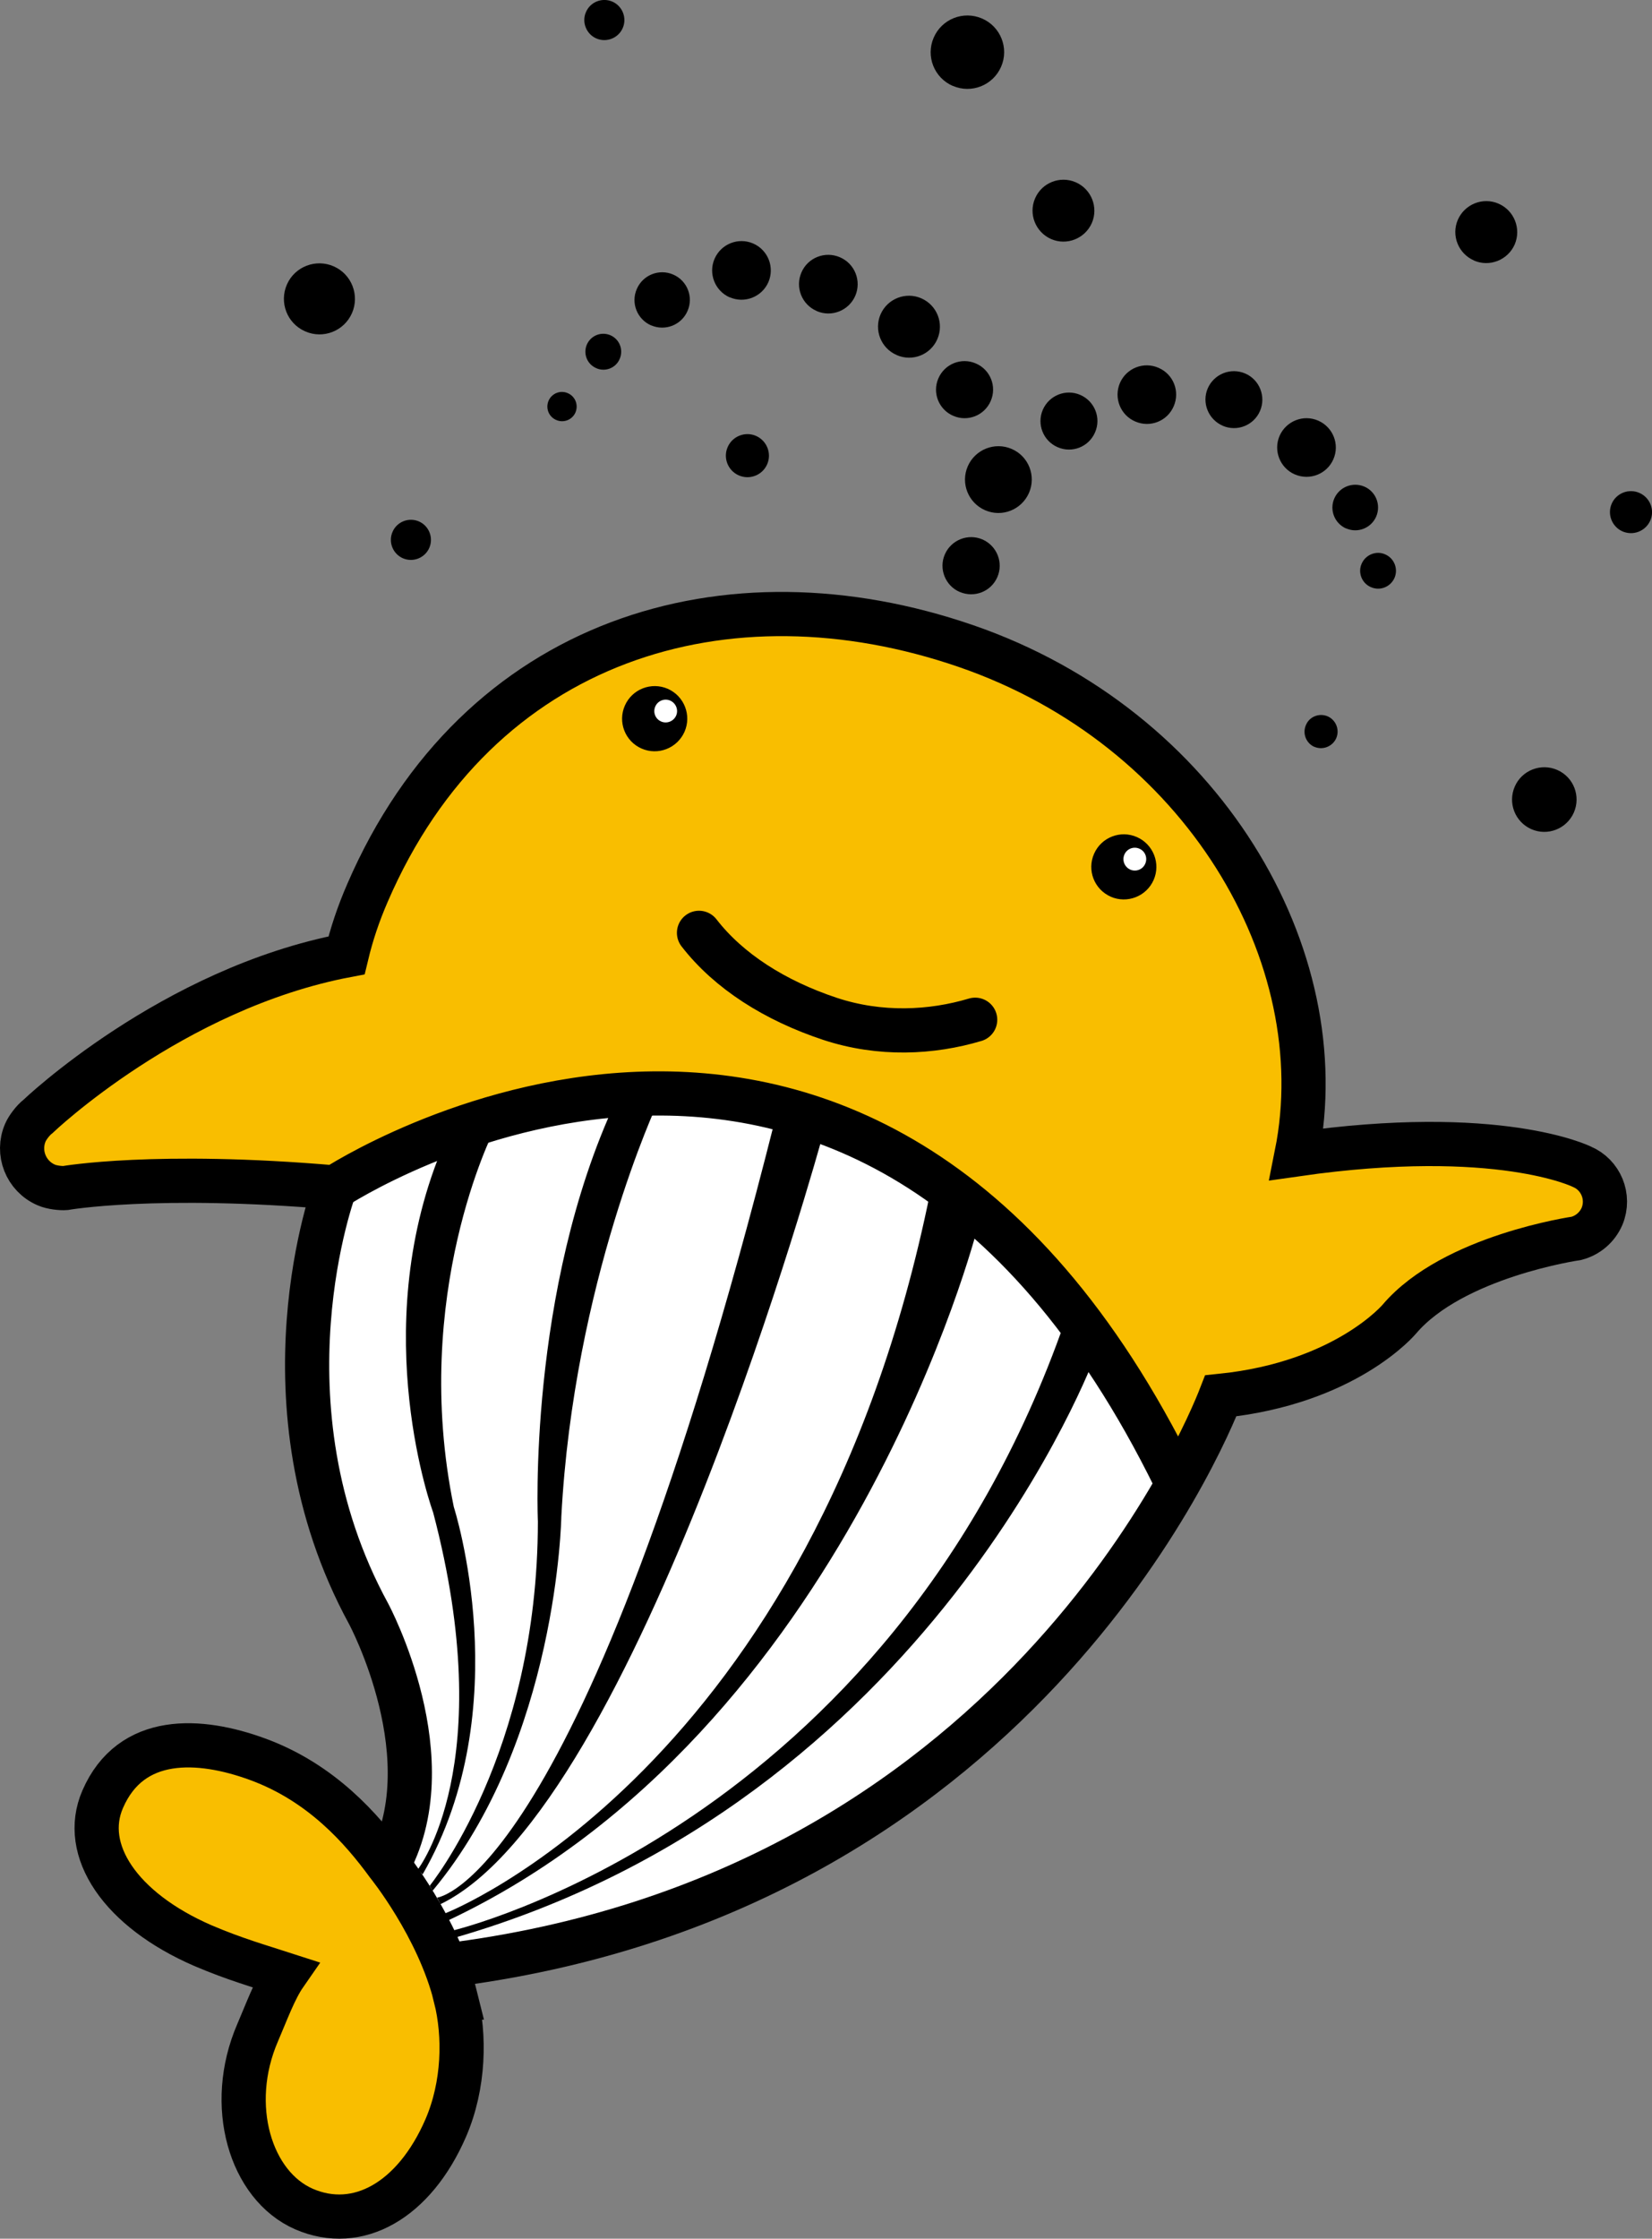
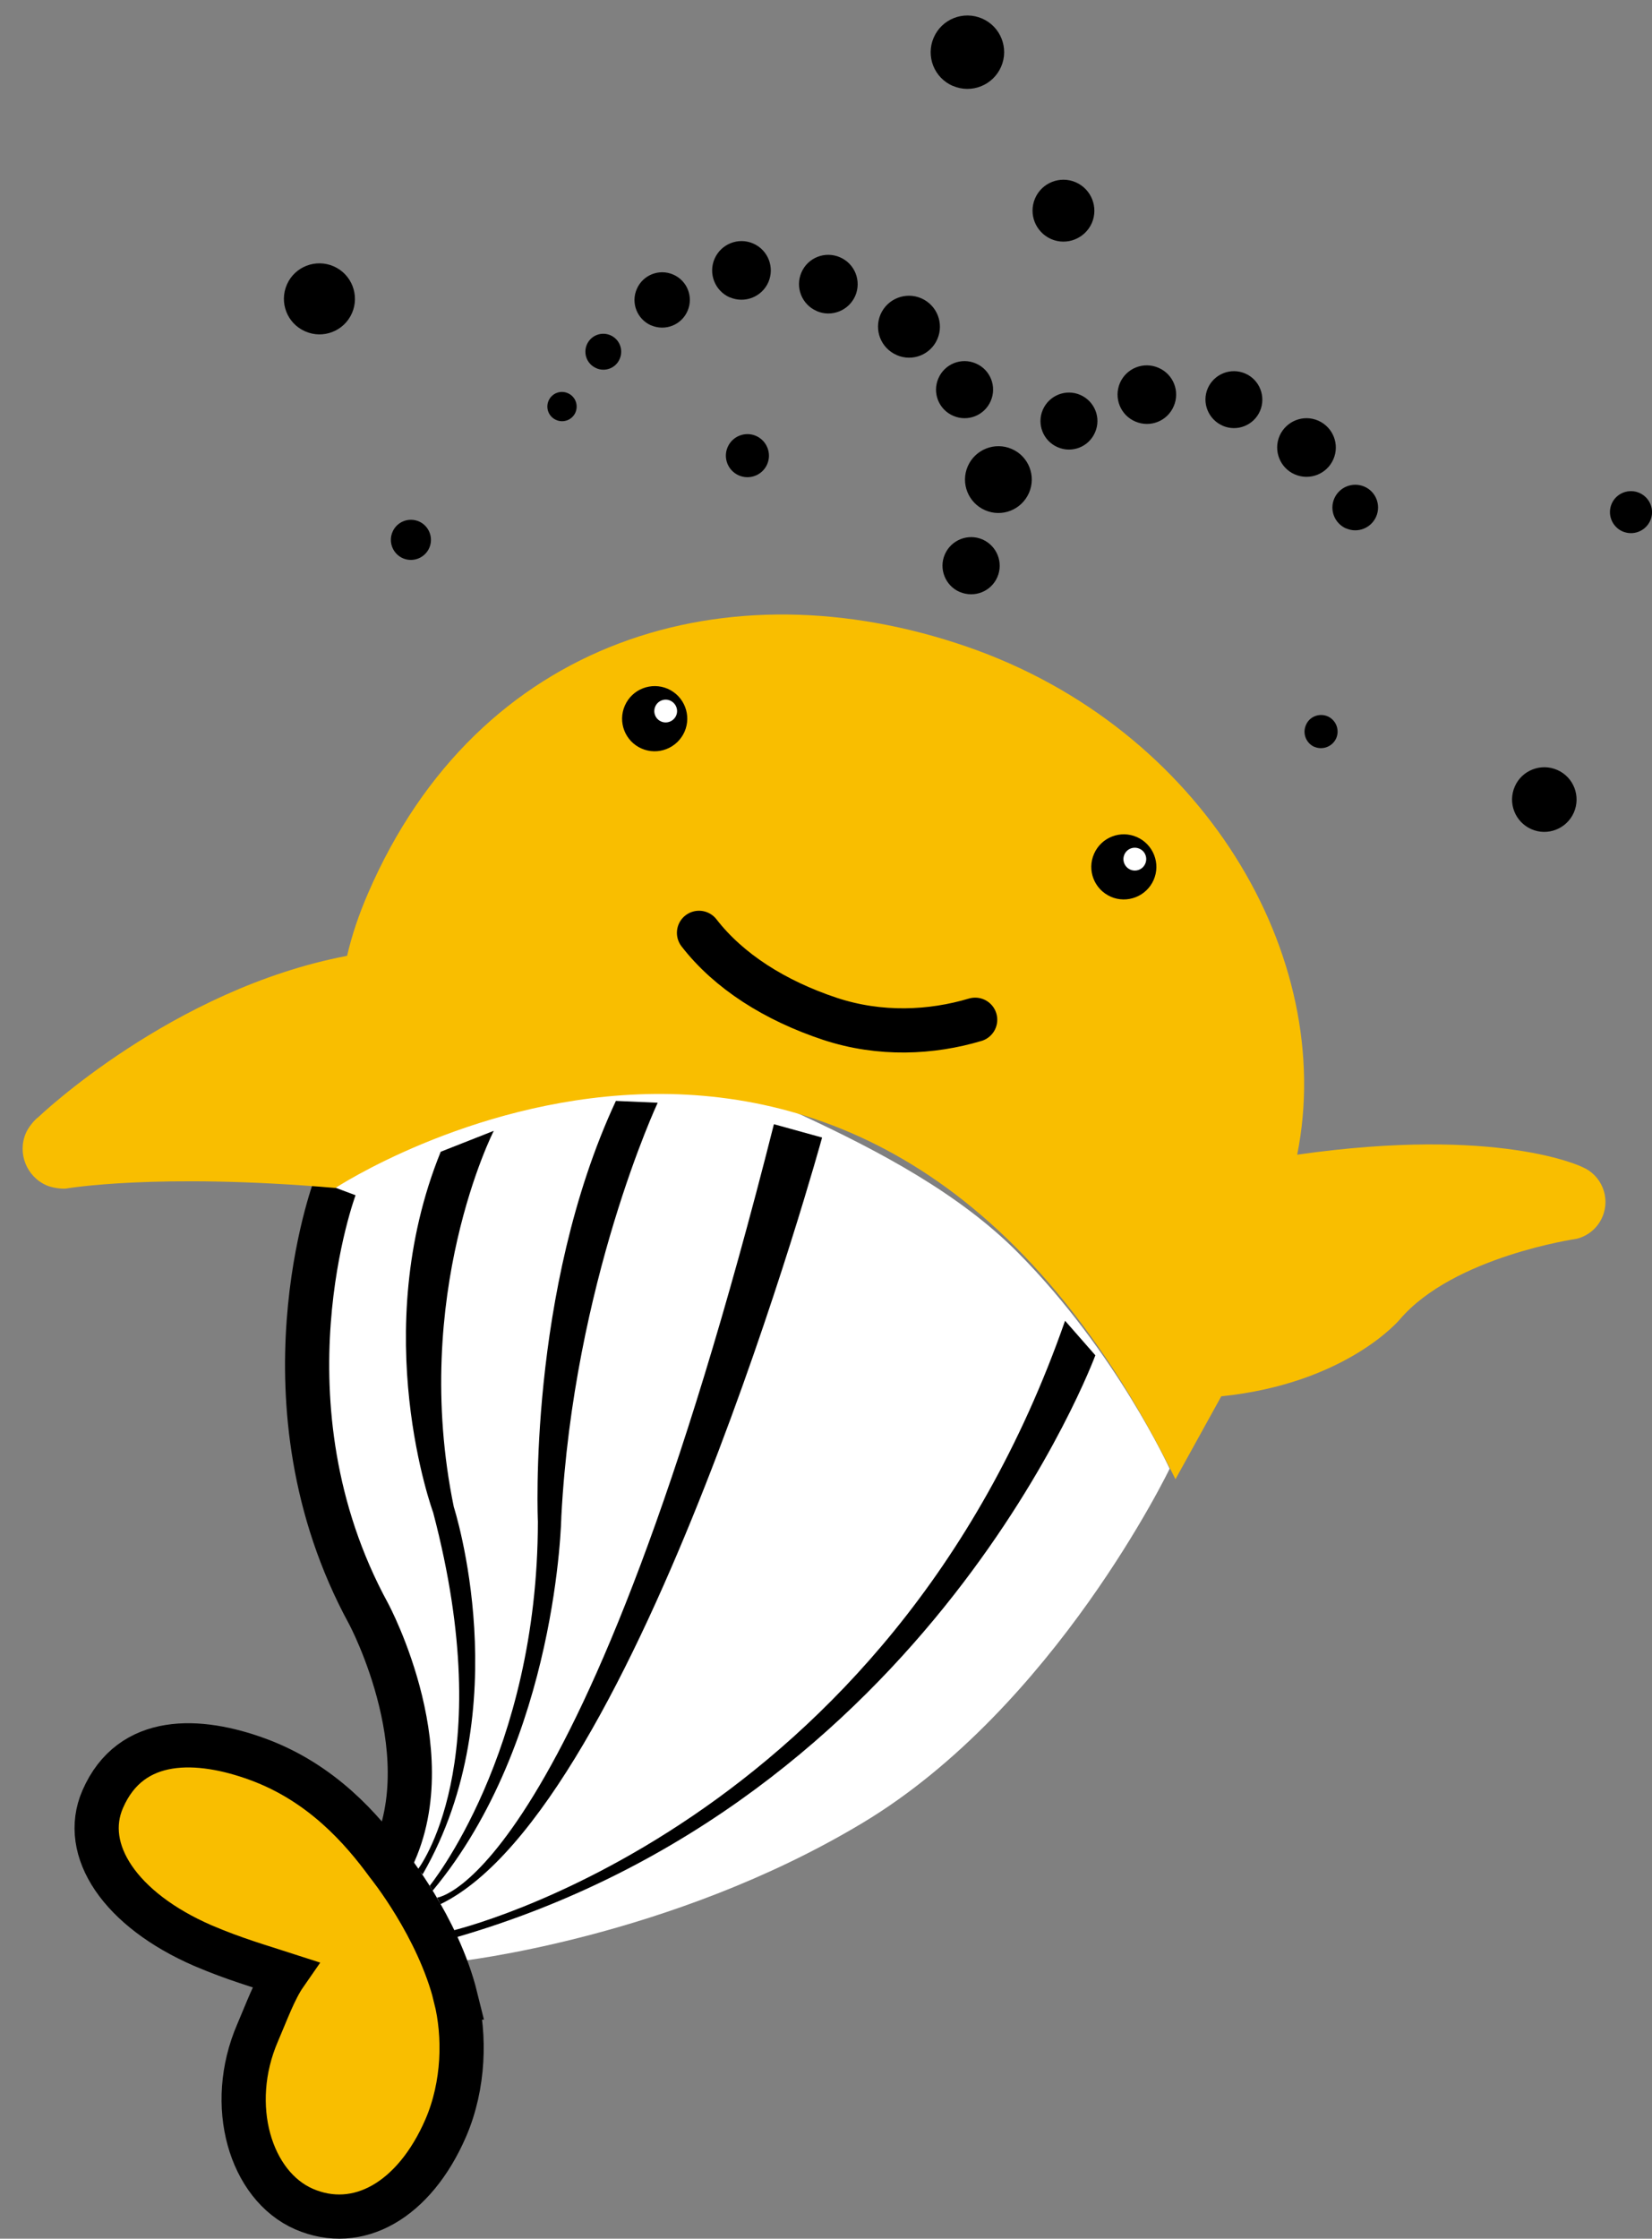
<svg xmlns="http://www.w3.org/2000/svg" id="_レイヤー_2" data-name="レイヤー 2" viewBox="0 0 207.1 280.54">
  <rect x="0" y="0" width="207.1" height="280.54" fill="#808080" stroke="none" />
  <defs>
    <style>
      .cls-1 {
        fill: #fff;
      }

      .cls-2 {
        stroke-linecap: round;
      }

      .cls-2, .cls-3, .cls-4 {
        stroke: #000;
        stroke-width: 5.54px;
      }

      .cls-2, .cls-4 {
        fill: none;
      }

      .cls-3, .cls-5 {
        fill: #f9be00;
      }
    </style>
  </defs>
  <g id="_レイヤー_1-2" data-name="レイヤー 1">
    <g>
      <path class="cls-1" d="M49.29,233.28s4.91-14.94.62-22.34c-4.29-7.4-11.98-30.09-11.37-36.48.61-6.4,3.44-25.65,3.44-25.65,0,0,31.88-21.43,58.4-9.13,9.91,4.6,19.96,9.94,27.29,17.35,12.3,12.43,18.96,27.02,18.96,27.02,0,0-14.38,29.91-38.5,44.39-24.12,14.49-50.85,17.37-50.85,17.37l-7.99-12.54Z" />
      <g>
        <path d="M153.27,53.35c1.81.79,3.91-.04,4.69-1.85.78-1.81-.06-3.92-1.85-4.69-1.81-.79-3.91.05-4.7,1.85-.78,1.8.06,3.9,1.87,4.69Z" />
        <path class="cls-4" d="M41.98,148.81s-10.15,27.06,4.23,53.42c0,0,9.93,18.47,2.26,31.82" />
        <path d="M137.32,169.83s-20.6,55.89-80.48,73.04l-.15-.93s54.61-12.76,76.83-76.43l3.79,4.32Z" />
-         <path d="M122.55,153.83s-16.05,63.2-66.51,86.89l-.21-.96s46.09-17.86,60.79-90.38l5.93,4.46Z" />
        <path d="M103.06,142.55s-23.07,84.08-47.84,96.07l-.42-.82s18.22-1.93,42.22-96.92" />
        <path d="M82.45,138.19s-10.53,22.49-12.08,51.86c0,0-.44,28.06-16.14,46.89l-.36-.63s13.54-16.55,13.56-45.64c0,0-1.33-28.89,9.78-52.71" />
        <path d="M61.9,141.71s-10.48,20.54-5.01,47.13c0,0,8.13,25.17-3.91,46.05l-.59-.64s10.24-13.11,1.91-44.72c0,0-8.28-22.46.95-45.2" />
        <path d="M162.33,59.45c1.86.81,4.03-.05,4.83-1.91.81-1.86-.05-4.02-1.91-4.83-1.86-.81-4.02.05-4.84,1.91-.8,1.86.05,4.02,1.91,4.83Z" />
        <path d="M102.38,38.98c1.87.81,4.03-.05,4.84-1.91.8-1.86-.05-4.03-1.92-4.83-1.86-.81-4.03.04-4.83,1.9-.81,1.87.05,4.03,1.91,4.83Z" />
        <path d="M91.5,37.26c1.86.8,4.02-.05,4.83-1.91.8-1.87-.05-4.03-1.92-4.84-1.86-.8-4.02.06-4.83,1.92-.81,1.86.05,4.03,1.91,4.84Z" />
        <path d="M142.32,52.82c1.86.81,4.02-.04,4.82-1.91.81-1.86-.04-4.02-1.91-4.82-1.86-.81-4.02.04-4.83,1.9-.8,1.87.05,4.03,1.92,4.83Z" />
        <path d="M112.42,44.5c1.97.86,4.25-.05,5.09-2.01.85-1.96-.04-4.25-2.02-5.11-1.96-.85-4.24.05-5.1,2.01-.85,1.97.05,4.25,2.02,5.1Z" />
        <path class="cls-3" d="M57.12,250.32c1.19,4.77,1.09,10.95-1.24,16.35-3.95,9.11-11.04,13.07-17.76,10.16-6.72-2.92-9.77-12.99-5.82-22.11,1.08-2.5,2.12-5.39,3.44-7.29h0c-3.09-1-6.36-1.93-10.29-3.61-10.4-4.51-15.34-11.98-12.58-18.34,3.55-8.2,12.18-7.68,19.43-5.02,8.03,2.94,13.08,8.76,16.29,13.15,0,0,6.34,7.81,8.54,16.71Z" />
        <path d="M191.96,103.9c2.05.91,4.44-.03,5.34-2.07.9-2.05-.02-4.44-2.07-5.34-2.04-.9-4.44.03-5.33,2.07-.9,2.05.02,4.43,2.06,5.34Z" />
        <path d="M38.25,41.52c2.25,1,4.88-.02,5.87-2.27.99-2.24-.03-4.88-2.28-5.87-2.24-.99-4.88.02-5.87,2.27-.99,2.25.02,4.88,2.28,5.87Z" />
        <path d="M203.61,66.67c1.37.47,2.87-.26,3.35-1.63s-.26-2.87-1.64-3.35c-1.38-.47-2.88.26-3.35,1.63s.26,2.87,1.63,3.35Z" />
        <path d="M92.61,59.57c1.36.6,2.96-.01,3.56-1.38.6-1.36-.02-2.95-1.38-3.56-1.36-.6-2.96.02-3.56,1.38-.61,1.36.02,2.96,1.38,3.56Z" />
        <path d="M168.77,66.22c1.44.63,3.12-.04,3.75-1.48.63-1.45-.03-3.14-1.48-3.76-1.45-.62-3.13.03-3.77,1.49-.63,1.45.04,3.13,1.49,3.76Z" />
-         <path d="M171.87,73.58c1.14.5,2.45-.03,2.95-1.16.49-1.13-.03-2.46-1.17-2.95-1.12-.5-2.45.03-2.95,1.17-.5,1.13.03,2.46,1.17,2.94Z" />
        <path d="M74.75,46.14c1.13.5,2.46-.02,2.94-1.17.49-1.14-.02-2.46-1.17-2.96-1.14-.49-2.45.03-2.95,1.17-.49,1.14.03,2.46,1.17,2.95Z" />
        <path d="M81.63,40.77c1.76.76,3.8-.04,4.56-1.8.77-1.77-.04-3.8-1.79-4.56-1.76-.77-3.81.04-4.57,1.81-.77,1.76.05,3.8,1.8,4.56Z" />
        <path d="M69.73,52.63c.93.41,2.01-.02,2.41-.94.4-.94-.02-2.02-.96-2.42-.93-.41-2.01.02-2.41.95-.4.93.02,2.01.96,2.41Z" />
        <path d="M120.32,74.18c1.83.78,3.93-.05,4.71-1.86.79-1.81-.05-3.93-1.87-4.72-1.81-.78-3.92.06-4.71,1.87-.79,1.81.05,3.93,1.86,4.71Z" />
        <path d="M123.5,63.94c2.12.92,4.57-.05,5.5-2.18.92-2.12-.05-4.59-2.17-5.5-2.12-.92-4.59.06-5.51,2.18-.92,2.12.06,4.58,2.18,5.5Z" />
        <path d="M119.45,10.76c2.33,1.01,5.03-.06,6.05-2.39,1.02-2.33-.06-5.05-2.39-6.05-2.34-1.01-5.05.06-6.06,2.4-1.01,2.33.06,5.04,2.4,6.05Z" />
        <path d="M132.59,56.04c1.81.79,3.91-.04,4.69-1.86.79-1.8-.04-3.9-1.85-4.69-1.81-.79-3.91.05-4.7,1.86-.78,1.81.05,3.91,1.86,4.69Z" />
        <path d="M119.51,52.11c1.81.79,3.91-.05,4.69-1.86.79-1.81-.04-3.92-1.86-4.7-1.81-.79-3.91.04-4.7,1.86-.79,1.81.04,3.91,1.86,4.7Z" />
        <path d="M164.76,93.58c1.05.46,2.28-.02,2.75-1.06.46-1.06-.02-2.28-1.06-2.75-1.05-.45-2.29.02-2.73,1.08-.47,1.05.01,2.27,1.04,2.74Z" />
-         <path d="M184.78,32.65c1.96.85,4.25-.06,5.11-2.02.84-1.97-.06-4.25-2.03-5.11-1.96-.85-4.24.06-5.1,2.02-.85,1.97.06,4.24,2.02,5.1Z" />
        <path d="M131.78,29.96c1.96.85,4.24-.06,5.1-2.02.84-1.96-.06-4.25-2.03-5.1-1.96-.85-4.25.06-5.09,2.02-.85,1.97.06,4.24,2.02,5.1Z" />
        <path d="M50.51,69.96c1.28.55,2.76-.04,3.31-1.31.55-1.27-.04-2.76-1.31-3.31-1.27-.54-2.75.03-3.3,1.31-.56,1.28.04,2.76,1.3,3.31Z" />
-         <path d="M74.76,4.82c1.28.55,2.76-.04,3.31-1.31.55-1.27-.04-2.76-1.31-3.31-1.27-.54-2.75.03-3.3,1.31-.56,1.27.04,2.76,1.3,3.31Z" />
        <path class="cls-5" d="M147.36,185.37c-39.29-79.94-105.31-36.5-105.31-36.5-22.44-1.93-33.81.08-33.81.08-.48.05-1.64-.08-2.39-.4-2.53-1.1-3.7-4.05-2.6-6.57.24-.57.94-1.54,1.58-2.01,0,0,16.74-16.02,38.68-20.19h0c.62-2.65,1.47-5.16,2.63-7.84,13.83-32,45.14-41.21,75.02-30.92,29.62,10.19,46.45,38.82,41.46,63.68,25.33-3.62,35.73,1.54,35.73,1.54,2.42,1.01,3.56,3.8,2.55,6.21-.6,1.45-1.84,2.44-3.25,2.79,0,0-15.44,2.22-22.16,10.1,0,0-6.67,8.02-22.39,9.64" />
        <path d="M139.24,112.37c2.06.9,4.47-.03,5.38-2.09.91-2.06-.03-4.47-2.09-5.38-2.05-.91-4.46.02-5.37,2.08-.92,2.07.02,4.48,2.09,5.39Z" />
        <path class="cls-1" d="M141.68,108.97c.73.32,1.57,0,1.89-.73.32-.72,0-1.57-.72-1.88-.73-.33-1.57,0-1.89.72-.32.73.01,1.57.73,1.89Z" />
        <path d="M80.42,93.8c2.07.91,4.47-.03,5.39-2.09.91-2.06-.02-4.47-2.09-5.39-2.06-.9-4.47.03-5.38,2.09-.92,2.07.02,4.48,2.08,5.39Z" />
        <path class="cls-1" d="M82.87,90.41c.72.32,1.57-.01,1.89-.73.32-.72-.02-1.56-.73-1.88-.71-.32-1.56,0-1.88.73-.32.72,0,1.57.73,1.88Z" />
        <path class="cls-2" d="M87.63,116.9c3.74,4.83,9.54,8.49,16.4,10.77,6.31,2.09,12.76,1.75,18.22.12" />
-         <path class="cls-4" d="M147.29,185.31c-39.29-79.95-105.31-36.5-105.31-36.5-22.44-1.94-33.8.07-33.8.07-.49.04-1.65-.06-2.39-.39-2.54-1.1-3.71-4.05-2.6-6.58.24-.56.94-1.52,1.57-2,0,0,16.74-16.02,38.68-20.19h0c.63-2.63,1.47-5.16,2.63-7.83,13.83-32,45.13-41.22,75.02-30.93,29.62,10.19,46.44,38.82,41.46,63.69,25.33-3.63,35.74,1.55,35.74,1.55,2.41,1.01,3.55,3.79,2.55,6.21-.61,1.43-1.85,2.43-3.24,2.78,0,0-15.44,2.22-22.16,10.1,0,0-6.68,8.02-22.4,9.63-1.89,4.88-25.7,62.66-97.29,71.4" />
      </g>
    </g>
  </g>
</svg>